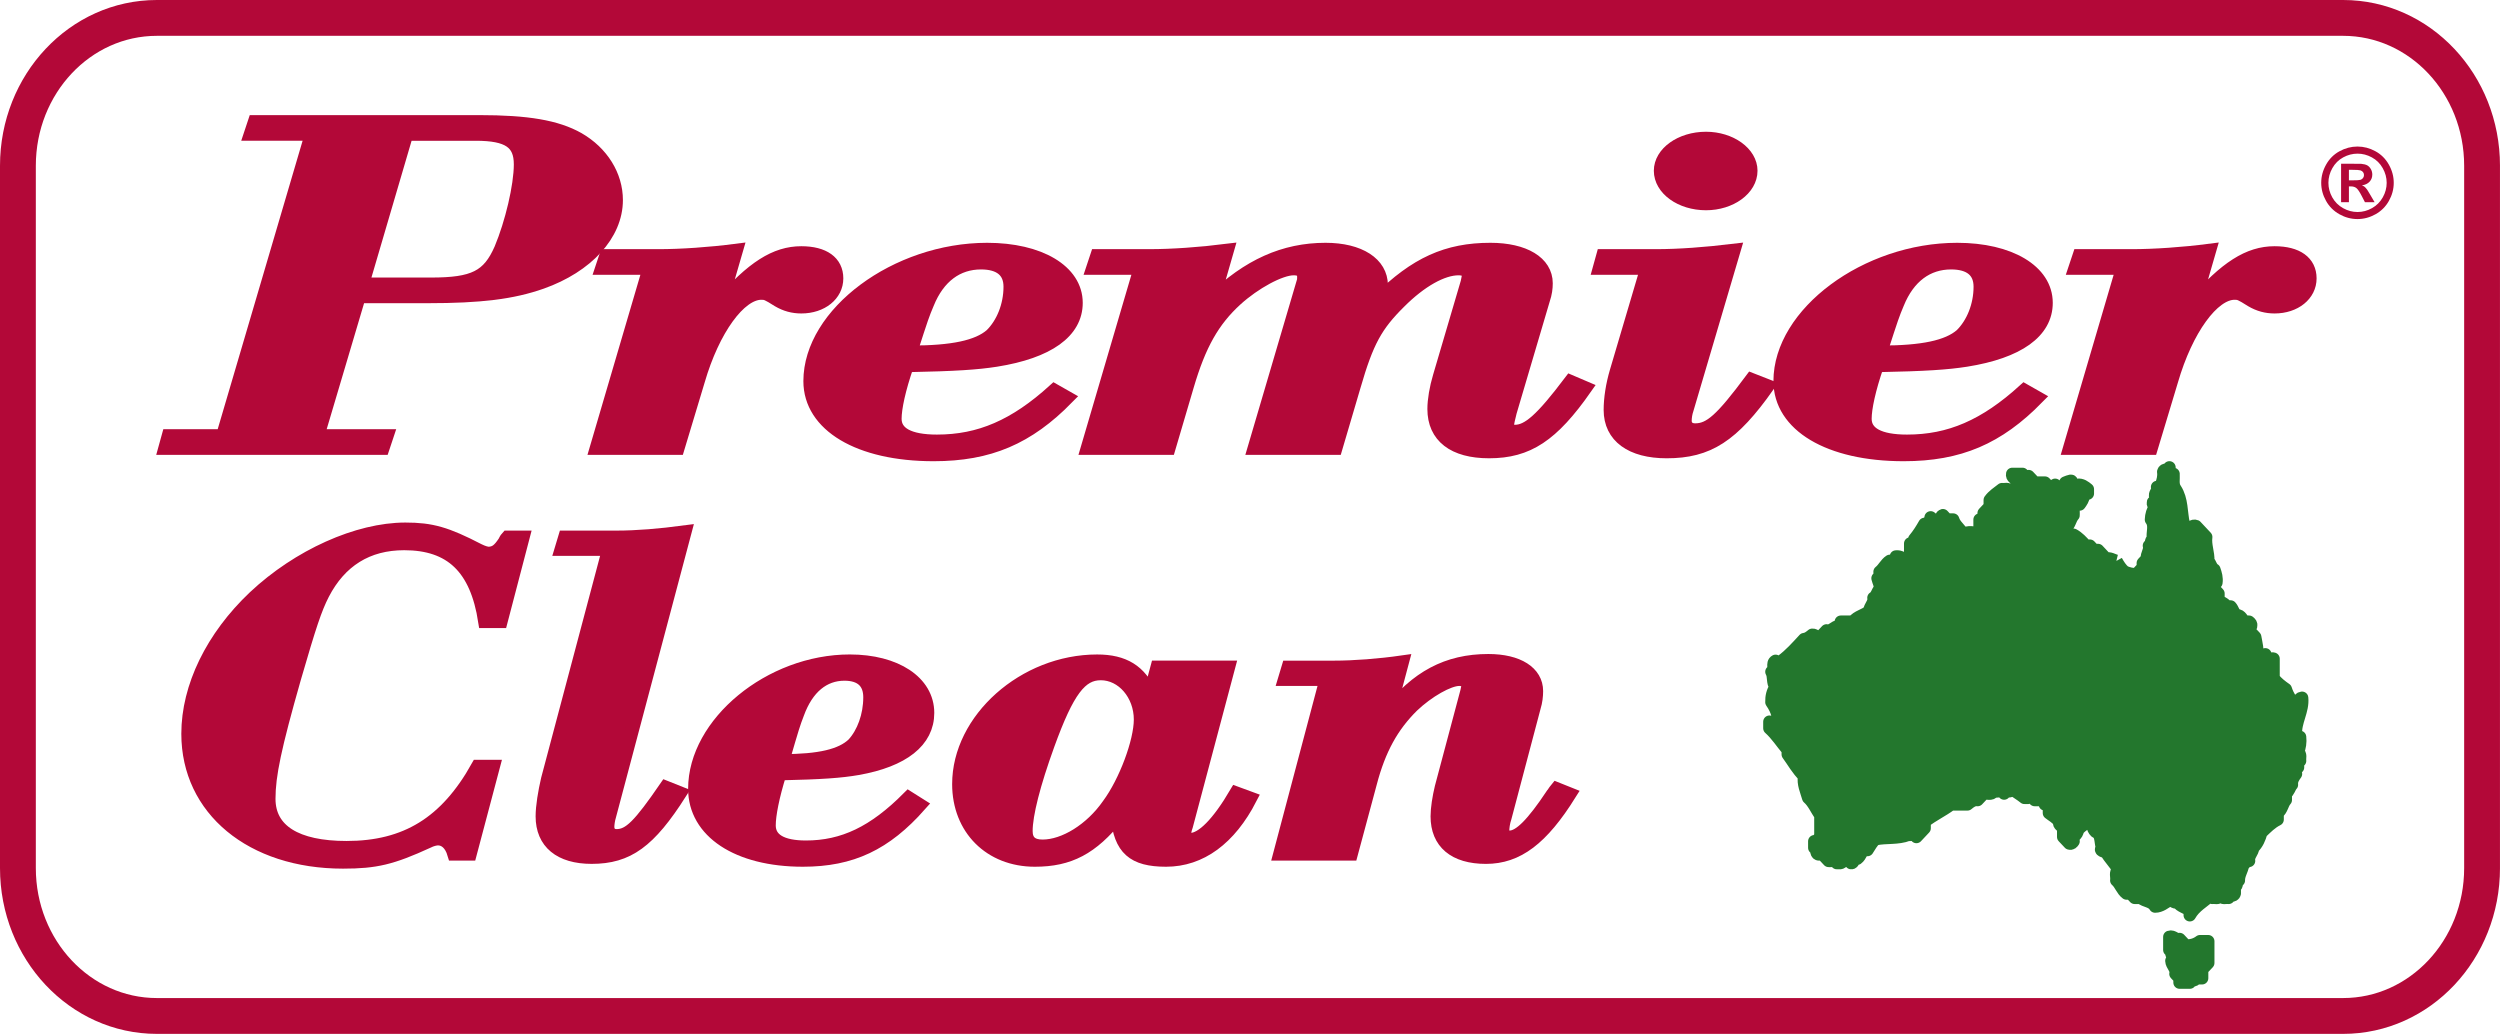
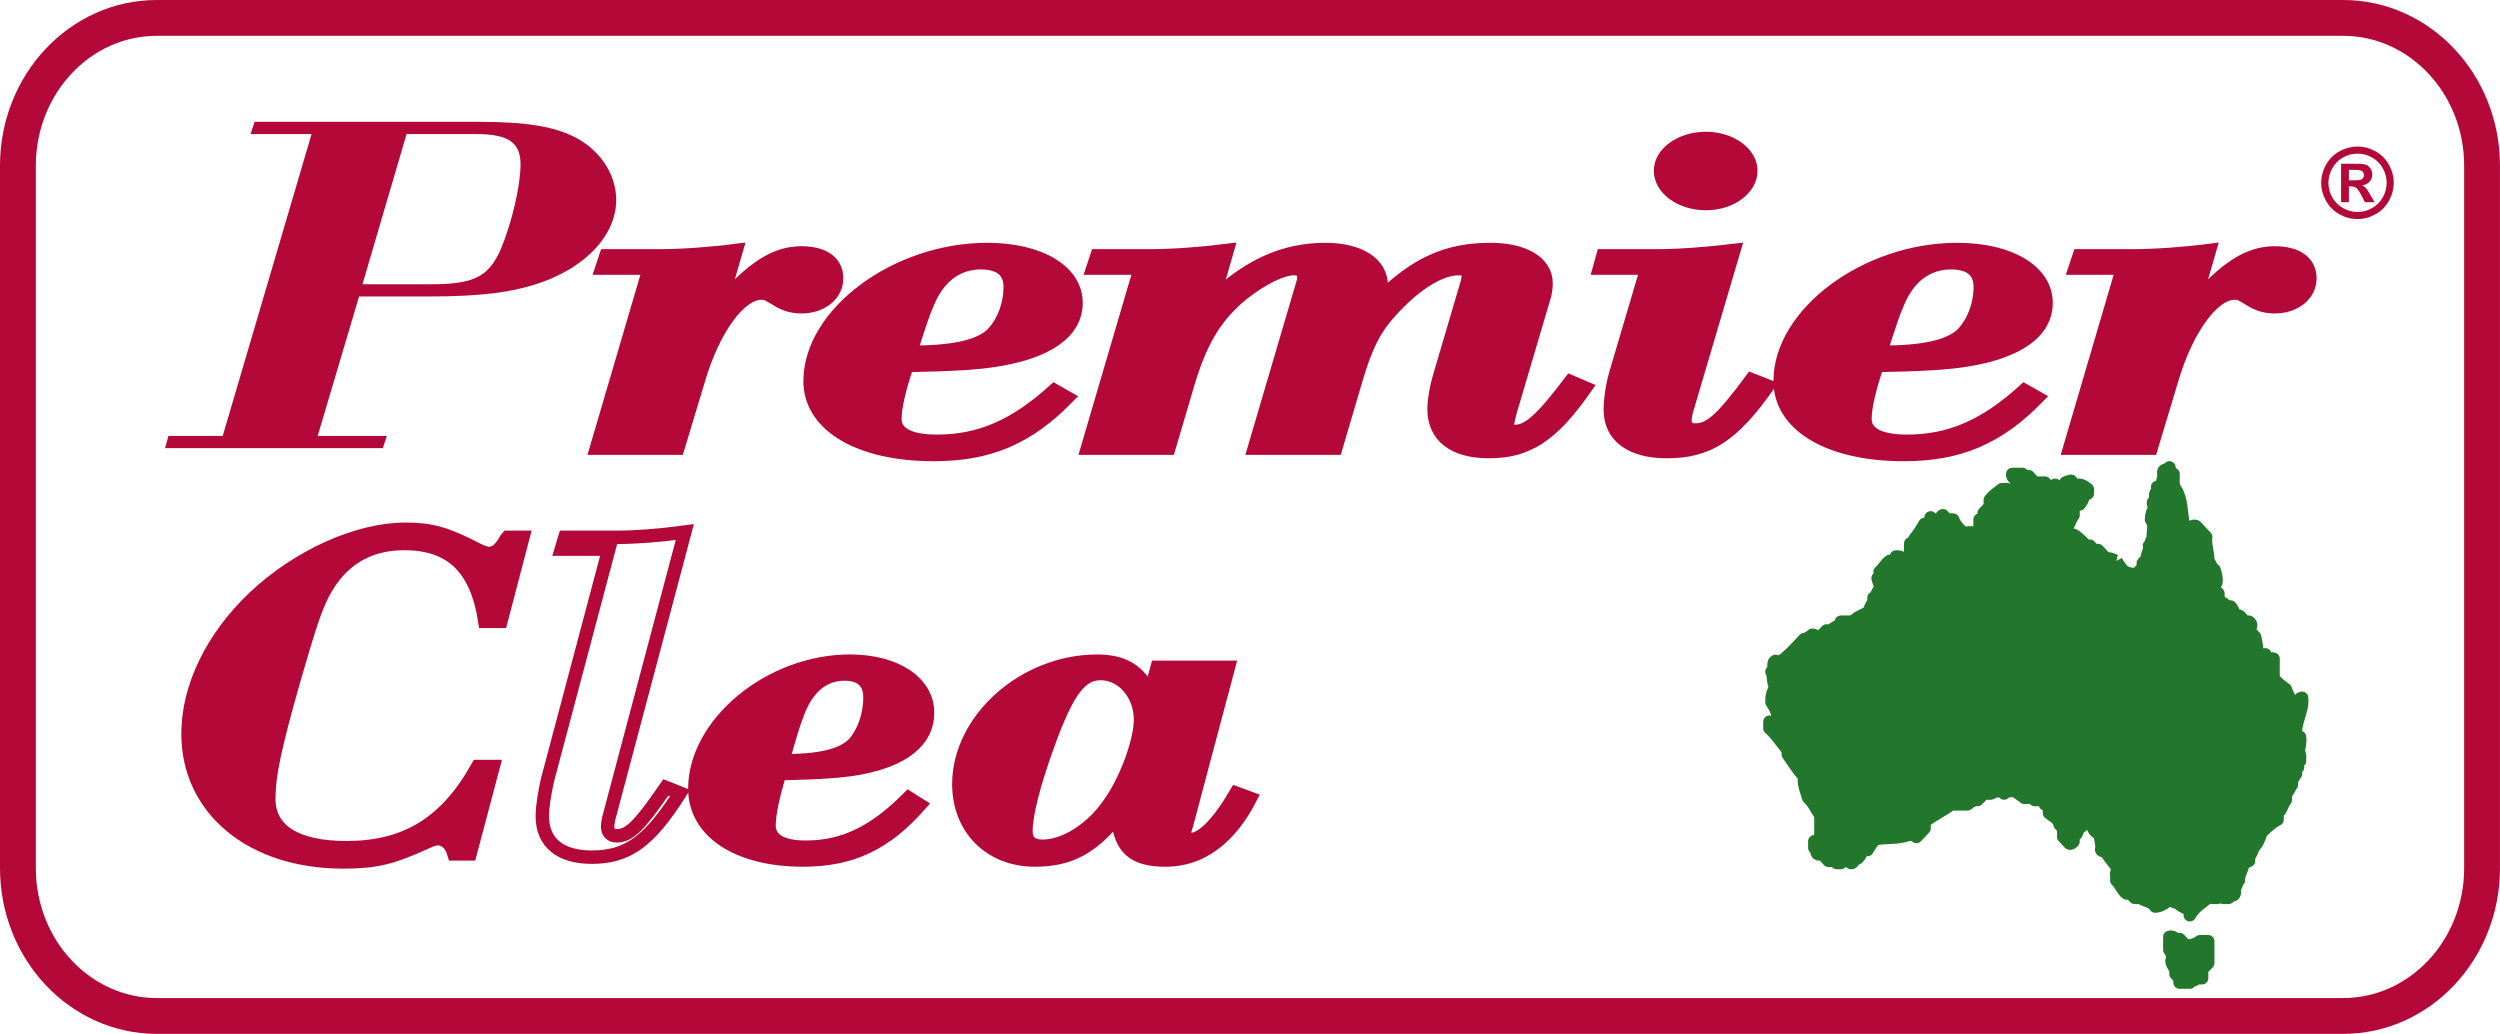
<svg xmlns="http://www.w3.org/2000/svg" xmlns:xlink="http://www.w3.org/1999/xlink" version="1.1" x="0px" y="0px" width="160.498px" height="66.375px" viewBox="0 0 160.498 66.375" style="enable-background:new 0 0 160.498 66.375;" xml:space="preserve">
  <style type="text/css">
	.st0{clip-path:url(#SVGID_3_);fill:none;stroke:#B30838;stroke-width:1.495;stroke-miterlimit:3.864;}
	.st1{clip-path:url(#SVGID_3_);fill:none;stroke:#B30838;stroke-width:2.3;stroke-miterlimit:3.864;}
	.st2{clip-path:url(#SVGID_4_);fill:#23772D;}
	.st3{clip-path:url(#SVGID_4_);fill:none;stroke:#23772D;stroke-width:0.805;stroke-linejoin:round;stroke-miterlimit:3;}
	.st4{clip-path:url(#SVGID_4_);fill-rule:evenodd;clip-rule:evenodd;fill:#B30838;}
	.st5{clip-path:url(#SVGID_4_);fill:none;stroke:#B30838;stroke-width:0.862;stroke-miterlimit:3.864;}
	.st6{clip-path:url(#SVGID_4_);fill:#B30838;}
	.st7{clip-path:url(#SVGID_6_);fill:none;stroke:#B30838;stroke-width:1.495;stroke-miterlimit:3.864;}
	.st8{clip-path:url(#SVGID_6_);fill:none;stroke:#B30838;stroke-width:2.3;stroke-miterlimit:3.864;}
	.st9{clip-path:url(#SVGID_8_);fill:#23772D;}
	.st10{clip-path:url(#SVGID_8_);fill:none;stroke:#23772D;stroke-width:0.805;stroke-linejoin:round;stroke-miterlimit:3;}
	.st11{clip-path:url(#SVGID_8_);fill-rule:evenodd;clip-rule:evenodd;fill:#B30838;}
	.st12{clip-path:url(#SVGID_8_);fill:none;stroke:#B30838;stroke-width:0.862;stroke-miterlimit:3.864;}
	.st13{clip-path:url(#SVGID_8_);fill:#B30838;}
</style>
  <defs>
</defs>
  <g>
    <g>
      <defs>
        <rect id="SVGID_2_" y="0.001" width="160.496" height="66.374" />
      </defs>
      <clipPath id="SVGID_3_">
        <use xlink:href="#SVGID_2_" style="overflow:visible;" />
      </clipPath>
      <path class="st0" d="M10.002,0.94h140.356c4.927,0,8.921,4.249,8.921,9.492V55.52c0,5.243-3.994,9.493-8.921,9.493H10.002    c-4.926,0-8.92-4.25-8.92-9.493V10.432C1.082,5.189,5.076,0.94,10.002,0.94z" />
      <path class="st1" d="M10.07,1.15h140.357c4.926,0,8.92,4.249,8.92,9.492v45.089c0,5.243-3.994,9.493-8.92,9.493H10.07    c-4.926,0-8.92-4.25-8.92-9.493V10.642C1.15,5.399,5.144,1.15,10.07,1.15z" />
    </g>
    <g>
      <defs>
        <rect id="SVGID_1_" width="160.498" height="66.375" />
      </defs>
      <clipPath id="SVGID_4_">
        <use xlink:href="#SVGID_1_" style="overflow:visible;" />
      </clipPath>
      <path class="st2" d="M135.868,36.011c0.143,0.26,0.299,0.508,0.523,0.698c0.254,0.103,0.51,0.185,0.787,0.139    c0.131-0.139,0.262-0.279,0.393-0.418v-0.28c0.087-0.093,0.175-0.185,0.262-0.279c-0.043-0.294,0.217-0.534,0.131-0.837    c0.205-0.057,0.057-0.363,0.262-0.419c-0.079-0.415,0.167-0.868-0.131-1.256c0.011-0.306,0.094-0.586,0.262-0.837    c-0.091-0.067-0.167-0.144-0.131-0.279c0.221,0.049,0.253-0.2,0.393-0.279c-0.063-0.098-0.135-0.178-0.262-0.14    c-0.017-0.202,0.219-0.337,0.131-0.558c0.127,0.038,0.199-0.041,0.262-0.139c0.097-0.27,0.174-0.543,0.131-0.838    c0.053-0.218,0.341-0.059,0.393-0.279v0.279c0.064,0.099,0.135,0.178,0.262,0.14c0.026,0.328-0.084,0.677,0.131,0.977    c0.436,0.675,0.353,1.487,0.524,2.232c0.087,0.093,0.175,0.186,0.262,0.279c0.19,0.017,0.317-0.233,0.524-0.14    c0.219,0.233,0.437,0.466,0.655,0.698c-0.071,0.524,0.159,1.017,0.131,1.536c0.157,0.164,0.182,0.437,0.394,0.558    c0.096,0.269,0.174,0.542,0.13,0.837c-0.185,0.09-0.121,0.266-0.13,0.419c0.086,0.093,0.174,0.186,0.262,0.279v0.419    c0.155,0.167,0.409,0.193,0.524,0.418h0.261c0.157,0.164,0.182,0.437,0.394,0.558c0.282-0.013,0.333,0.301,0.524,0.418h0.261    c0.092,0.068,0.167,0.144,0.132,0.28c-0.092,0.067-0.168,0.143-0.132,0.279c0.132,0.14,0.262,0.279,0.394,0.418    c0.072,0.416,0.187,0.825,0.13,1.256c0.065,0.098,0.135,0.178,0.263,0.14c0.087-0.093,0.175-0.186,0.261-0.279    c-0.046,0.234,0.187,0.269,0.263,0.418c0.063-0.097,0.134-0.179,0.262-0.139v1.256c0.221,0.284,0.498,0.497,0.786,0.697    c0.143,0.463,0.436,0.837,0.654,1.256c0.088-0.093,0.175-0.186,0.263-0.279c0.091-0.123-0.182-0.375,0.131-0.419    c0.086,0.832-0.461,1.544-0.394,2.372c0.064,0.098,0.136,0.178,0.263,0.14c0.038,0.337-0.012,0.662-0.132,0.976    c0.219,0.14,0.104,0.368,0.132,0.558c-0.186,0.089-0.122,0.268-0.132,0.419c-0.087,0.093-0.174,0.185-0.261,0.278    c0.043,0.048,0.087,0.094,0.13,0.141c-0.148,0.206-0.291,0.414-0.261,0.697c-0.158,0.165-0.182,0.437-0.393,0.559v0.418    c-0.223,0.245-0.238,0.637-0.525,0.837v0.419c-0.406,0.198-0.721,0.525-1.047,0.837c-0.105,0.368-0.246,0.713-0.525,0.977    c-0.018,0.303-0.321,0.505-0.262,0.837c-0.22-0.05-0.253,0.199-0.392,0.278c-0.051,0.337-0.275,0.622-0.262,0.978    c-0.206,0.054-0.057,0.363-0.263,0.418v0.419c-0.052,0.218-0.34,0.06-0.393,0.278c-0.178-0.03-0.393,0.094-0.524-0.139    c-0.13,0.233-0.345,0.109-0.524,0.139c-0.045-0.046-0.087-0.092-0.131-0.139c-0.443,0.41-0.997,0.69-1.31,1.256v-0.28    c-0.231-0.236-0.599-0.253-0.786-0.558c-0.207,0.094-0.334-0.156-0.524-0.139c-0.291,0.177-0.556,0.416-0.917,0.419    c-0.211-0.364-0.644-0.313-0.917-0.559h-0.393c-0.088-0.092-0.175-0.186-0.262-0.278h-0.262c-0.292-0.214-0.386-0.603-0.655-0.837    c0.045-0.233-0.113-0.509,0.131-0.698c-0.223-0.404-0.564-0.713-0.786-1.117c-0.318-0.083-0.394-0.139-0.262-0.278    c-0.096-0.324-0.057-0.688-0.262-0.977c-0.206,0.055-0.467-0.502-0.263-0.558c-0.009-0.152,0.055-0.33-0.13-0.419    c-0.249,0.351-0.668,0.488-0.917,0.837c0.02,0.279-0.381,0.378-0.262,0.698c-0.064,0.097-0.135,0.177-0.262,0.139    c-0.131-0.139-0.262-0.279-0.394-0.418v-0.558c-0.074-0.15-0.308-0.184-0.261-0.419c-0.169-0.252-0.431-0.38-0.655-0.558v-0.419    c-0.064-0.097-0.135-0.177-0.263-0.139c0.036-0.135-0.039-0.212-0.13-0.279h-0.524c-0.087-0.093-0.176-0.187-0.262-0.279    c-0.084,0.196-0.251,0.129-0.394,0.139c-0.25-0.205-0.531-0.36-0.785-0.558c-0.095,0.264-0.43,0.015-0.525,0.28    c-0.178-0.261-0.437-0.092-0.654-0.14c-0.179,0.258-0.437,0.091-0.655,0.14c-0.131,0.139-0.262,0.278-0.393,0.418    c-0.265-0.032-0.462,0.12-0.655,0.279h-1.048c-0.545,0.411-1.165,0.69-1.702,1.116v0.419c-0.175,0.186-0.349,0.372-0.524,0.558    c-0.132-0.233-0.346-0.11-0.525-0.139c-0.678,0.263-1.403,0.136-2.096,0.278c-0.237,0.179-0.357,0.459-0.524,0.698    c-0.044-0.047-0.086-0.093-0.131-0.139c-0.24,0.176-0.283,0.52-0.524,0.696c-0.258-0.109-0.183,0.313-0.393,0.28    c-0.131-0.233-0.345-0.11-0.524-0.139c-0.084,0.196-0.25,0.129-0.393,0.139c-0.131-0.233-0.346-0.11-0.524-0.139    c-0.131-0.141-0.261-0.28-0.393-0.419h-0.262c-0.205-0.055-0.056-0.363-0.262-0.418V54.01c0.22,0.049,0.254-0.2,0.393-0.279    v-1.395c-0.272-0.365-0.438-0.813-0.786-1.117c-0.129-0.456-0.343-0.894-0.262-1.395c-0.424-0.402-0.703-0.926-1.048-1.395V48.15    c-0.395-0.465-0.724-0.99-1.179-1.396v-0.418c0.206,0.055,0.056,0.362,0.261,0.418c0.186-0.089,0.123-0.266,0.132-0.418    c0.22-0.05,0.253,0.199,0.393,0.279c0.092-0.068,0.166-0.144,0.131-0.279c-0.131-0.14-0.262-0.279-0.393-0.419    c-0.072-0.311-0.216-0.582-0.393-0.837c-0.01-0.354,0.063-0.685,0.262-0.977c-0.222-0.284-0.092-0.676-0.262-0.976    c0.281-0.15-0.019-0.548,0.262-0.698v0.28c0.064,0.097,0.135,0.177,0.262,0.139c0.185-0.09,0.121-0.267,0.131-0.419    c0.539-0.397,0.985-0.901,1.441-1.395c0.209-0.021,0.366-0.151,0.524-0.279c0.189-0.017,0.317,0.233,0.524,0.139    c0.131-0.139,0.262-0.278,0.393-0.418c0.317,0.083,0.499-0.265,0.787-0.279c0.091-0.068,0.166-0.144,0.13-0.28h0.786    c0.272-0.363,0.735-0.402,1.048-0.697c0.018-0.304,0.322-0.506,0.262-0.837c0.212-0.122,0.236-0.393,0.393-0.558    c0.068-0.257-0.08-0.467-0.131-0.698c0.186-0.089,0.122-0.267,0.131-0.418c0.254-0.195,0.385-0.521,0.655-0.698    c-0.016,0.202,0.219,0.337,0.131,0.558c0.206,0.056,0.057,0.363,0.262,0.418c0.248-0.1,0.014-0.458,0.263-0.557    c-0.064-0.098-0.136-0.179-0.263-0.14v-0.559c0.266-0.031,0.462,0.122,0.656,0.28c0.205-0.055,0.057-0.363,0.262-0.418v-0.699    c0.142-0.01,0.309,0.058,0.393-0.139c-0.044-0.047-0.087-0.093-0.132-0.14c0.252-0.301,0.461-0.633,0.656-0.977    c0.087,0.093,0.174,0.186,0.261,0.279c0.092-0.068,0.167-0.144,0.132-0.279c-0.045-0.047-0.088-0.093-0.132-0.139    c0.092-0.068,0.167-0.144,0.132-0.28c0.094,0.264,0.43,0.015,0.523,0.28c0.206-0.056,0.057-0.363,0.263-0.419    c0.088,0.093,0.174,0.186,0.262,0.279h0.393c0.119,0.401,0.497,0.605,0.655,0.977c0.319-0.303,0.701-0.065,1.047-0.14    c0.044,0.047,0.087,0.093,0.131,0.14c0.185-0.089,0.121-0.267,0.131-0.419c-0.064-0.098-0.134-0.178-0.262-0.14v-0.418    c0.127,0.038,0.198-0.042,0.262-0.14V32.94c0.131-0.139,0.262-0.278,0.392-0.418v-0.419c0.212-0.296,0.513-0.48,0.786-0.697    c0.179,0.029,0.393-0.094,0.524,0.139c0.064-0.097,0.135-0.177,0.262-0.139c0.045,0.047,0.087,0.093,0.132,0.139    c0.154-0.167,0.409-0.193,0.523-0.418c0.046-0.235-0.188-0.27-0.262-0.418c-0.063,0.097-0.134,0.177-0.261,0.138    c-0.075-0.148-0.309-0.183-0.262-0.418h0.654c0.088,0.093,0.175,0.186,0.262,0.28c0.045-0.047,0.087-0.093,0.131-0.14    c0.132,0.14,0.262,0.278,0.394,0.418h0.654c0.088,0.094,0.175,0.186,0.263,0.279c0.142-0.01,0.309,0.058,0.393-0.139    c0.064,0.098,0.134,0.177,0.262,0.139c-0.036,0.136,0.039,0.212,0.131,0.279c0.22,0.05,0.253-0.199,0.393-0.279    c-0.092-0.067-0.167-0.143-0.131-0.279c0.276-0.11,0.476-0.197,0.392,0c0.011,0.307,0.094,0.587,0.262,0.837    c0.244-0.189,0.087-0.465,0.132-0.697c0.265-0.032,0.461,0.12,0.655,0.279v0.279c-0.127-0.038-0.199,0.041-0.262,0.139    c-0.02,0.223-0.142,0.39-0.262,0.559h-0.393c-0.092,0.067-0.168,0.143-0.132,0.279c0.186,0.089,0.122,0.266,0.132,0.418    c-0.223,0.245-0.238,0.637-0.524,0.837c0.205,0.056,0.056,0.363,0.262,0.419h0.262c0.311,0.17,0.55,0.431,0.786,0.698h0.262    c0.087,0.093,0.175,0.186,0.261,0.279h0.263c0.174,0.186,0.349,0.372,0.524,0.558C135.453,35.8,135.651,35.957,135.868,36.011" />
      <path class="st3" d="M135.868,36.011c0.143,0.26,0.299,0.508,0.523,0.698c0.254,0.103,0.51,0.185,0.787,0.139    c0.131-0.139,0.262-0.279,0.393-0.418v-0.28c0.087-0.093,0.175-0.185,0.262-0.279c-0.043-0.294,0.217-0.534,0.131-0.837    c0.205-0.057,0.057-0.363,0.262-0.419c-0.079-0.415,0.167-0.868-0.131-1.256c0.011-0.306,0.094-0.586,0.262-0.837    c-0.091-0.067-0.167-0.144-0.131-0.279c0.221,0.049,0.253-0.2,0.393-0.279c-0.063-0.098-0.135-0.178-0.262-0.14    c-0.017-0.202,0.219-0.337,0.131-0.558c0.127,0.038,0.199-0.041,0.262-0.139c0.097-0.27,0.174-0.543,0.131-0.838    c0.053-0.218,0.341-0.059,0.393-0.279v0.279c0.064,0.099,0.135,0.178,0.262,0.14c0.026,0.328-0.084,0.677,0.131,0.977    c0.436,0.675,0.353,1.487,0.524,2.232c0.087,0.093,0.175,0.186,0.262,0.279c0.19,0.017,0.317-0.233,0.524-0.14    c0.219,0.233,0.437,0.466,0.655,0.698c-0.071,0.524,0.159,1.017,0.131,1.536c0.157,0.164,0.182,0.437,0.394,0.558    c0.096,0.269,0.174,0.542,0.13,0.837c-0.185,0.09-0.121,0.266-0.13,0.419c0.086,0.093,0.174,0.186,0.262,0.279v0.419    c0.155,0.167,0.409,0.193,0.524,0.418h0.261c0.157,0.164,0.182,0.437,0.394,0.558c0.282-0.013,0.333,0.301,0.524,0.418h0.261    c0.092,0.068,0.167,0.144,0.132,0.28c-0.092,0.067-0.168,0.143-0.132,0.279c0.132,0.14,0.262,0.279,0.394,0.418    c0.072,0.416,0.187,0.825,0.13,1.256c0.065,0.098,0.135,0.178,0.263,0.14c0.087-0.093,0.175-0.186,0.261-0.279    c-0.046,0.234,0.187,0.269,0.263,0.418c0.063-0.097,0.134-0.179,0.262-0.139v1.256c0.221,0.284,0.498,0.497,0.786,0.697    c0.143,0.463,0.436,0.837,0.654,1.256c0.088-0.093,0.175-0.186,0.263-0.279c0.091-0.123-0.182-0.375,0.131-0.419    c0.086,0.832-0.461,1.544-0.394,2.372c0.064,0.098,0.136,0.178,0.263,0.14c0.038,0.337-0.012,0.662-0.132,0.976    c0.219,0.14,0.104,0.368,0.132,0.558c-0.186,0.089-0.122,0.268-0.132,0.419c-0.087,0.093-0.174,0.185-0.261,0.278    c0.043,0.048,0.087,0.094,0.13,0.141c-0.148,0.206-0.291,0.414-0.261,0.697c-0.158,0.165-0.182,0.437-0.393,0.559v0.418    c-0.223,0.245-0.238,0.637-0.525,0.837v0.419c-0.406,0.198-0.721,0.525-1.047,0.837c-0.105,0.368-0.246,0.713-0.525,0.977    c-0.018,0.303-0.321,0.505-0.262,0.837c-0.22-0.05-0.253,0.199-0.392,0.278c-0.051,0.337-0.275,0.622-0.262,0.978    c-0.206,0.054-0.057,0.363-0.263,0.418v0.419c-0.052,0.218-0.34,0.06-0.393,0.278c-0.178-0.03-0.393,0.094-0.524-0.139    c-0.13,0.233-0.345,0.109-0.524,0.139c-0.045-0.046-0.087-0.092-0.131-0.139c-0.443,0.41-0.997,0.69-1.31,1.256v-0.28    c-0.231-0.236-0.599-0.253-0.786-0.558c-0.207,0.094-0.334-0.156-0.524-0.139c-0.291,0.177-0.556,0.416-0.917,0.419    c-0.211-0.364-0.644-0.313-0.917-0.559h-0.393c-0.088-0.092-0.175-0.186-0.262-0.278h-0.262c-0.292-0.214-0.386-0.603-0.655-0.837    c0.045-0.233-0.113-0.509,0.131-0.698c-0.223-0.404-0.564-0.713-0.786-1.117c-0.318-0.083-0.394-0.139-0.262-0.278    c-0.096-0.324-0.057-0.688-0.262-0.977c-0.206,0.055-0.467-0.502-0.263-0.558c-0.009-0.152,0.055-0.33-0.13-0.419    c-0.249,0.351-0.668,0.488-0.917,0.837c0.02,0.279-0.381,0.378-0.262,0.698c-0.064,0.097-0.135,0.177-0.262,0.139    c-0.131-0.139-0.262-0.279-0.394-0.418v-0.558c-0.074-0.15-0.308-0.184-0.261-0.419c-0.169-0.252-0.431-0.38-0.655-0.558v-0.419    c-0.064-0.097-0.135-0.177-0.263-0.139c0.036-0.135-0.039-0.212-0.13-0.279h-0.524c-0.087-0.093-0.176-0.187-0.262-0.279    c-0.084,0.196-0.251,0.129-0.394,0.139c-0.25-0.205-0.531-0.36-0.785-0.558c-0.095,0.264-0.43,0.015-0.525,0.28    c-0.178-0.261-0.437-0.092-0.654-0.14c-0.179,0.258-0.437,0.091-0.655,0.14c-0.131,0.139-0.262,0.278-0.393,0.418    c-0.265-0.032-0.462,0.12-0.655,0.279h-1.048c-0.545,0.411-1.165,0.69-1.702,1.116v0.419c-0.175,0.186-0.349,0.372-0.524,0.558    c-0.132-0.233-0.346-0.11-0.525-0.139c-0.678,0.263-1.403,0.136-2.096,0.278c-0.237,0.179-0.357,0.459-0.524,0.698    c-0.044-0.047-0.086-0.093-0.131-0.139c-0.24,0.176-0.283,0.52-0.524,0.696c-0.258-0.109-0.183,0.313-0.393,0.28    c-0.131-0.233-0.345-0.11-0.524-0.139c-0.084,0.196-0.25,0.129-0.393,0.139c-0.131-0.233-0.346-0.11-0.524-0.139    c-0.131-0.141-0.261-0.28-0.393-0.419h-0.262c-0.205-0.055-0.056-0.363-0.262-0.418V54.01c0.22,0.049,0.254-0.2,0.393-0.279    v-1.395c-0.272-0.365-0.438-0.813-0.786-1.117c-0.129-0.456-0.343-0.894-0.262-1.395c-0.424-0.402-0.703-0.926-1.048-1.395V48.15    c-0.395-0.465-0.724-0.99-1.179-1.396v-0.418c0.206,0.055,0.056,0.362,0.261,0.418c0.186-0.089,0.123-0.266,0.132-0.418    c0.22-0.05,0.253,0.199,0.393,0.279c0.092-0.068,0.166-0.144,0.131-0.279c-0.131-0.14-0.262-0.279-0.393-0.419    c-0.072-0.311-0.216-0.582-0.393-0.837c-0.01-0.354,0.063-0.685,0.262-0.977c-0.222-0.284-0.092-0.676-0.262-0.976    c0.281-0.15-0.019-0.548,0.262-0.698v0.28c0.064,0.097,0.135,0.177,0.262,0.139c0.185-0.09,0.121-0.267,0.131-0.419    c0.539-0.397,0.985-0.901,1.441-1.395c0.209-0.021,0.366-0.151,0.524-0.279c0.189-0.017,0.317,0.233,0.524,0.139    c0.131-0.139,0.262-0.278,0.393-0.418c0.317,0.083,0.499-0.265,0.787-0.279c0.091-0.068,0.166-0.144,0.13-0.28h0.786    c0.272-0.363,0.735-0.402,1.048-0.697c0.018-0.304,0.322-0.506,0.262-0.837c0.212-0.122,0.236-0.393,0.393-0.558    c0.068-0.257-0.08-0.467-0.131-0.698c0.186-0.089,0.122-0.267,0.131-0.418c0.254-0.195,0.385-0.521,0.655-0.698    c-0.016,0.202,0.219,0.337,0.131,0.558c0.206,0.056,0.057,0.363,0.262,0.418c0.248-0.1,0.014-0.458,0.263-0.557    c-0.064-0.098-0.136-0.179-0.263-0.14v-0.559c0.266-0.031,0.462,0.122,0.656,0.28c0.205-0.055,0.057-0.363,0.262-0.418v-0.699    c0.142-0.01,0.309,0.058,0.393-0.139c-0.044-0.047-0.087-0.093-0.132-0.14c0.252-0.301,0.461-0.633,0.656-0.977    c0.087,0.093,0.174,0.186,0.261,0.279c0.092-0.068,0.167-0.144,0.132-0.279c-0.045-0.047-0.088-0.093-0.132-0.139    c0.092-0.068,0.167-0.144,0.132-0.28c0.094,0.264,0.43,0.015,0.523,0.28c0.206-0.056,0.057-0.363,0.263-0.419    c0.088,0.093,0.174,0.186,0.262,0.279h0.393c0.119,0.401,0.497,0.605,0.655,0.977c0.319-0.303,0.701-0.065,1.047-0.14    c0.044,0.047,0.087,0.093,0.131,0.14c0.185-0.089,0.121-0.267,0.131-0.419c-0.064-0.098-0.134-0.178-0.262-0.14v-0.418    c0.127,0.038,0.198-0.042,0.262-0.14V32.94c0.131-0.139,0.262-0.278,0.392-0.418v-0.419c0.212-0.296,0.513-0.48,0.786-0.697    c0.179,0.029,0.393-0.094,0.524,0.139c0.064-0.097,0.135-0.177,0.262-0.139c0.045,0.047,0.087,0.093,0.132,0.139    c0.154-0.167,0.409-0.193,0.523-0.418c0.046-0.235-0.188-0.27-0.262-0.418c-0.063,0.097-0.134,0.177-0.261,0.138    c-0.075-0.148-0.309-0.183-0.262-0.418h0.654c0.088,0.093,0.175,0.186,0.262,0.28c0.045-0.047,0.087-0.093,0.131-0.14    c0.132,0.14,0.262,0.278,0.394,0.418h0.654c0.088,0.094,0.175,0.186,0.263,0.279c0.142-0.01,0.309,0.058,0.393-0.139    c0.064,0.098,0.134,0.177,0.262,0.139c-0.036,0.136,0.039,0.212,0.131,0.279c0.22,0.05,0.253-0.199,0.393-0.279    c-0.092-0.067-0.167-0.143-0.131-0.279c0.276-0.11,0.476-0.197,0.392,0c0.011,0.307,0.094,0.587,0.262,0.837    c0.244-0.189,0.087-0.465,0.132-0.697c0.265-0.032,0.461,0.12,0.655,0.279v0.279c-0.127-0.038-0.199,0.041-0.262,0.139    c-0.02,0.223-0.142,0.39-0.262,0.559h-0.393c-0.092,0.067-0.168,0.143-0.132,0.279c0.186,0.089,0.122,0.266,0.132,0.418    c-0.223,0.245-0.238,0.637-0.524,0.837c0.205,0.056,0.056,0.363,0.262,0.419h0.262c0.311,0.17,0.55,0.431,0.786,0.698h0.262    c0.087,0.093,0.175,0.186,0.261,0.279h0.263c0.174,0.186,0.349,0.372,0.524,0.558C135.453,35.8,135.651,35.957,135.868,36.011" />
      <path class="st2" d="M140.322,60.707c0.333,0.009,0.644-0.068,0.917-0.279h0.525v1.394c-0.132,0.141-0.262,0.28-0.394,0.419V62.8    h-0.392c-0.053,0.218-0.341,0.06-0.393,0.278h-0.656V62.8c-0.087-0.094-0.174-0.186-0.262-0.279    c0.079-0.338-0.248-0.532-0.262-0.838c0.092-0.068,0.167-0.144,0.131-0.279c-0.205-0.056-0.056-0.362-0.262-0.419v-0.837    c0.245-0.089,0.411,0.23,0.655,0.141C140.061,60.428,140.191,60.566,140.322,60.707" />
      <path class="st3" d="M140.322,60.707c0.333,0.009,0.644-0.068,0.917-0.279h0.525v1.394c-0.132,0.141-0.262,0.28-0.394,0.419V62.8    h-0.392c-0.053,0.218-0.341,0.06-0.393,0.278h-0.656V62.8c-0.087-0.094-0.174-0.186-0.262-0.279    c0.079-0.338-0.248-0.532-0.262-0.838c0.092-0.068,0.167-0.144,0.131-0.279c-0.205-0.056-0.056-0.362-0.262-0.419v-0.837    c0.245-0.089,0.411,0.23,0.655,0.141C140.061,60.428,140.191,60.566,140.322,60.707z" />
      <path class="st4" d="M33.57,34.496h-0.991c-0.114,0.122-0.153,0.244-0.191,0.304c-0.343,0.518-0.572,0.701-0.991,0.732    c-0.152,0-0.381-0.061-0.686-0.214c-2.058-1.066-3.011-1.34-4.688-1.34c-3.049,0-6.861,1.706-9.682,4.357    c-2.706,2.559-4.269,5.758-4.269,8.774c0,4.845,4.079,8.226,9.949,8.226c2.096,0,3.125-0.243,5.45-1.31    c0.229-0.121,0.496-0.182,0.648-0.182c0.458,0,0.839,0.334,1.029,0.975h1.03l1.486-5.607h-0.991    c-2.02,3.626-4.612,5.21-8.424,5.21c-3.24,0-4.993-1.096-4.993-3.138c0-1.523,0.381-3.321,1.639-7.738    c0.991-3.413,1.334-4.449,1.83-5.424c1.105-2.132,2.859-3.229,5.222-3.229c3.011,0,4.65,1.554,5.183,4.997h1.03L33.57,34.496z" />
      <path class="st5" d="M33.57,34.496h-0.991c-0.114,0.122-0.153,0.244-0.191,0.304c-0.343,0.518-0.572,0.701-0.991,0.732    c-0.152,0-0.381-0.061-0.686-0.214c-2.058-1.066-3.011-1.34-4.688-1.34c-3.049,0-6.861,1.706-9.682,4.357    c-2.706,2.559-4.269,5.758-4.269,8.774c0,4.845,4.079,8.226,9.949,8.226c2.096,0,3.125-0.243,5.45-1.31    c0.229-0.121,0.496-0.182,0.648-0.182c0.458,0,0.839,0.334,1.029,0.975h1.03l1.486-5.607h-0.991    c-2.02,3.626-4.612,5.21-8.424,5.21c-3.24,0-4.993-1.096-4.993-3.138c0-1.523,0.381-3.321,1.639-7.738    c0.991-3.413,1.334-4.449,1.83-5.424c1.105-2.132,2.859-3.229,5.222-3.229c3.011,0,4.65,1.554,5.183,4.997h1.03L33.57,34.496z" />
-       <path class="st4" d="M42.745,50.551c-1.677,2.438-2.325,3.108-3.163,3.108c-0.344,0-0.572-0.213-0.572-0.579    c0-0.152,0.038-0.457,0.114-0.701l4.841-18.22c-1.601,0.213-3.087,0.336-4.383,0.336h-3.316l-0.229,0.761h3.049L35.16,50.034    c-0.19,0.822-0.343,1.736-0.343,2.376c0,1.675,1.143,2.619,3.164,2.619c2.325,0,3.697-1.005,5.679-4.113L42.745,50.551z" />
      <path class="st5" d="M42.745,50.551c-1.677,2.438-2.325,3.108-3.163,3.108c-0.344,0-0.572-0.213-0.572-0.579    c0-0.152,0.038-0.457,0.114-0.701l4.841-18.22c-1.601,0.213-3.087,0.336-4.383,0.336h-3.316l-0.229,0.761h3.049L35.16,50.034    c-0.19,0.822-0.343,1.736-0.343,2.376c0,1.675,1.143,2.619,3.164,2.619c2.325,0,3.697-1.005,5.679-4.113L42.745,50.551z" />
      <path class="st4" d="M58.33,51.221c-2.211,2.225-4.193,3.169-6.594,3.169c-1.563,0-2.364-0.487-2.364-1.401    c0-0.671,0.229-1.859,0.687-3.322c2.744-0.06,3.926-0.152,4.993-0.335c2.934-0.517,4.497-1.766,4.497-3.563    c0-1.981-2.058-3.322-4.993-3.322c-5.107,0-9.948,3.991-9.948,8.195c0,2.743,2.744,4.571,6.937,4.571    c3.125,0,5.298-1.037,7.509-3.535L58.33,51.221z M50.249,48.845c0.648-2.223,0.686-2.345,0.953-3.046    c0.61-1.676,1.677-2.529,3.011-2.529c1.067,0,1.639,0.518,1.639,1.493c0,1.188-0.419,2.315-1.067,3.016    C54.023,48.51,52.612,48.845,50.249,48.845" />
      <path class="st5" d="M58.33,51.221c-2.211,2.225-4.193,3.169-6.594,3.169c-1.563,0-2.364-0.487-2.364-1.401    c0-0.671,0.229-1.859,0.687-3.322c2.744-0.06,3.926-0.152,4.993-0.335c2.934-0.517,4.497-1.766,4.497-3.563    c0-1.981-2.058-3.322-4.993-3.322c-5.107,0-9.948,3.991-9.948,8.195c0,2.743,2.744,4.571,6.937,4.571    c3.125,0,5.298-1.037,7.509-3.535L58.33,51.221z M50.249,48.845c0.648-2.223,0.686-2.345,0.953-3.046    c0.61-1.676,1.677-2.529,3.011-2.529c1.067,0,1.639,0.518,1.639,1.493c0,1.188-0.419,2.315-1.067,3.016    C54.023,48.51,52.612,48.845,50.249,48.845z" />
      <path class="st4" d="M78.862,42.843h-4.574L73.83,44.55c-0.647-1.462-1.677-2.102-3.392-2.102c-4.688,0-8.88,3.747-8.88,7.89    c0,2.864,2.019,4.875,4.878,4.875c2.211,0,3.659-0.762,5.298-2.802c0.191,2.07,1.029,2.802,3.126,2.802    c2.21,0,4.078-1.371,5.412-3.96l-0.914-0.336c-1.144,1.951-2.173,2.987-2.936,2.987c-0.266,0-0.381-0.122-0.381-0.336    c0-0.153,0.038-0.335,0.115-0.548L78.862,42.843z M70.667,43.24c1.41,0,2.554,1.341,2.554,2.955c0,1.402-0.953,3.991-2.059,5.484    c-1.105,1.585-2.82,2.651-4.231,2.651c-0.723,0-1.067-0.335-1.067-0.975c0-1.067,0.496-3.017,1.411-5.545    C68.533,44.337,69.371,43.24,70.667,43.24" />
      <path class="st5" d="M78.862,42.843h-4.574L73.83,44.55c-0.647-1.462-1.677-2.102-3.392-2.102c-4.688,0-8.88,3.747-8.88,7.89    c0,2.864,2.019,4.875,4.878,4.875c2.211,0,3.659-0.762,5.298-2.802c0.191,2.07,1.029,2.802,3.126,2.802    c2.21,0,4.078-1.371,5.412-3.96l-0.914-0.336c-1.144,1.951-2.173,2.987-2.936,2.987c-0.266,0-0.381-0.122-0.381-0.336    c0-0.153,0.038-0.335,0.115-0.548L78.862,42.843z M70.667,43.24c1.41,0,2.554,1.341,2.554,2.955c0,1.402-0.953,3.991-2.059,5.484    c-1.105,1.585-2.82,2.651-4.231,2.651c-0.723,0-1.067-0.335-1.067-0.975c0-1.067,0.496-3.017,1.411-5.545    C68.533,44.337,69.371,43.24,70.667,43.24z" />
-       <path class="st4" d="M82.171,54.818h4.573l1.221-4.54c0.572-2.193,1.41-3.687,2.706-4.966c0.991-0.945,2.325-1.706,3.011-1.706    c0.306,0,0.572,0.151,0.572,0.366c0,0.09-0.038,0.243-0.076,0.426l-1.639,6.154c-0.153,0.64-0.267,1.34-0.267,1.859    c0,1.675,1.105,2.619,3.125,2.619s3.583-1.187,5.375-4.051l-0.839-0.336c-0.152,0.183-0.228,0.336-0.267,0.366    c-1.258,1.889-2.096,2.742-2.744,2.742c-0.305,0-0.457-0.152-0.457-0.396c0-0.213,0.038-0.548,0.152-0.884l1.868-7.068    c0.114-0.365,0.152-0.732,0.152-1.036c0-1.187-1.181-1.949-3.087-1.949c-2.63,0-4.612,1.066-6.403,3.382l0.876-3.291    c-1.486,0.213-3.087,0.335-4.384,0.335h-2.934l-0.229,0.762h2.668L82.171,54.818z" />
-       <path class="st5" d="M82.171,54.818h4.573l1.221-4.54c0.572-2.193,1.41-3.687,2.706-4.966c0.991-0.945,2.325-1.706,3.011-1.706    c0.306,0,0.572,0.151,0.572,0.366c0,0.09-0.038,0.243-0.076,0.426l-1.639,6.154c-0.153,0.64-0.267,1.34-0.267,1.859    c0,1.675,1.105,2.619,3.125,2.619s3.583-1.187,5.375-4.051l-0.839-0.336c-0.152,0.183-0.228,0.336-0.267,0.366    c-1.258,1.889-2.096,2.742-2.744,2.742c-0.305,0-0.457-0.152-0.457-0.396c0-0.213,0.038-0.548,0.152-0.884l1.868-7.068    c0.114-0.365,0.152-0.732,0.152-1.036c0-1.187-1.181-1.949-3.087-1.949c-2.63,0-4.612,1.066-6.403,3.382l0.876-3.291    c-1.486,0.213-3.087,0.335-4.384,0.335h-2.934l-0.229,0.762h2.668L82.171,54.818z" />
      <path class="st4" d="M23.052,19.034h4.399c3.398,0,5.444-0.251,7.317-0.911c2.918-1.036,4.791-3.078,4.791-5.277    c0-1.57-0.914-3.046-2.439-3.925c-1.394-0.786-3.267-1.1-6.359-1.1H16.345l-0.261,0.785h3.919l-5.705,19.38h-3.485l-0.217,0.785    h13.981l0.261-0.785h-4.443L23.052,19.034z M23.27,18.249l2.831-9.643h4.442c2.091,0,2.875,0.534,2.875,1.948    c0,1.382-0.566,3.769-1.263,5.433c-0.784,1.791-1.742,2.262-4.486,2.262H23.27z" />
-       <path class="st5" d="M23.052,19.034h4.399c3.398,0,5.444-0.251,7.317-0.911c2.918-1.036,4.791-3.078,4.791-5.277    c0-1.57-0.914-3.046-2.439-3.925c-1.394-0.786-3.267-1.1-6.359-1.1H16.345l-0.261,0.785h3.919l-5.705,19.38h-3.485l-0.217,0.785    h13.981l0.261-0.785h-4.443L23.052,19.034z M23.27,18.249l2.831-9.643h4.442c2.091,0,2.875,0.534,2.875,1.948    c0,1.382-0.566,3.769-1.263,5.433c-0.784,1.791-1.742,2.262-4.486,2.262H23.27z" />
      <path class="st4" d="M47.263,16.081c-1.698,0.22-3.528,0.346-5.008,0.346h-3.354l-0.261,0.785h3.048L38.291,28.77h5.227    l1.306-4.334c0.958-3.298,2.657-5.622,4.051-5.622c0.304,0,0.392,0.032,1.088,0.471c0.48,0.283,0.958,0.408,1.481,0.408    c1.307,0,2.265-0.785,2.265-1.821c0-1.037-0.827-1.634-2.265-1.634c-1.655,0-3.136,0.942-5.183,3.298L47.263,16.081z" />
      <path class="st5" d="M47.263,16.081c-1.698,0.22-3.528,0.346-5.008,0.346h-3.354l-0.261,0.785h3.048L38.291,28.77h5.227    l1.306-4.334c0.958-3.298,2.657-5.622,4.051-5.622c0.304,0,0.392,0.032,1.088,0.471c0.48,0.283,0.958,0.408,1.481,0.408    c1.307,0,2.265-0.785,2.265-1.821c0-1.037-0.827-1.634-2.265-1.634c-1.655,0-3.136,0.942-5.183,3.298L47.263,16.081z" />
      <path class="st4" d="M67.686,25.065c-2.526,2.292-4.791,3.266-7.535,3.266c-1.785,0-2.7-0.502-2.7-1.444    c0-0.691,0.261-1.916,0.784-3.424c3.136-0.063,4.486-0.157,5.706-0.346c3.353-0.533,5.139-1.821,5.139-3.674    c0-2.042-2.352-3.424-5.705-3.424c-5.837,0-11.368,4.115-11.368,8.449c0,2.827,3.136,4.711,7.927,4.711    c3.571,0,6.054-1.068,8.58-3.643L67.686,25.065z M58.453,22.615c0.74-2.293,0.784-2.419,1.089-3.141    c0.697-1.727,1.916-2.607,3.44-2.607c1.22,0,1.873,0.534,1.873,1.539c0,1.225-0.479,2.387-1.219,3.11    C62.765,22.269,61.153,22.615,58.453,22.615" />
      <path class="st5" d="M67.686,25.065c-2.526,2.292-4.791,3.266-7.535,3.266c-1.785,0-2.7-0.502-2.7-1.444    c0-0.691,0.261-1.916,0.784-3.424c3.136-0.063,4.486-0.157,5.706-0.346c3.353-0.533,5.139-1.821,5.139-3.674    c0-2.042-2.352-3.424-5.705-3.424c-5.837,0-11.368,4.115-11.368,8.449c0,2.827,3.136,4.711,7.927,4.711    c3.571,0,6.054-1.068,8.58-3.643L67.686,25.065z M58.453,22.615c0.74-2.293,0.784-2.419,1.089-3.141    c0.697-1.727,1.916-2.607,3.44-2.607c1.22,0,1.873,0.534,1.873,1.539c0,1.225-0.479,2.387-1.219,3.11    C62.765,22.269,61.153,22.615,58.453,22.615z" />
      <path class="st4" d="M69.812,28.77h5.227l1.176-3.989c0.783-2.669,1.655-4.208,3.135-5.559c1.176-1.068,2.831-1.979,3.702-1.979    c0.436,0,0.654,0.157,0.654,0.534c0,0.157,0,0.22-0.044,0.346L80.526,28.77h5.227l1.176-3.989    c0.828-2.858,1.393-3.894,2.918-5.402c1.35-1.351,2.745-2.136,3.789-2.136c0.392,0,0.653,0.157,0.653,0.377    c0,0.094-0.044,0.283-0.087,0.503l-1.786,6.061c-0.217,0.723-0.348,1.508-0.348,2.073c0,1.759,1.263,2.733,3.529,2.733    c2.482,0,4.05-1.037,6.183-4.083l-0.957-0.409c-1.83,2.419-2.701,3.204-3.571,3.204c-0.306,0-0.48-0.157-0.48-0.377    c0-0.22,0.088-0.503,0.174-0.879l2.135-7.224c0.13-0.377,0.174-0.723,0.174-1.037c0-1.319-1.394-2.167-3.572-2.167    c-2.787,0-4.791,0.911-7.143,3.235c0.088-0.345,0.131-0.722,0.131-0.942c0-1.382-1.393-2.293-3.571-2.293    c-2.657,0-4.966,1.037-7.23,3.235l0.914-3.172c-1.742,0.219-3.528,0.345-5.009,0.345h-3.353l-0.261,0.786h3.048L69.812,28.77z" />
      <path class="st5" d="M69.812,28.77h5.227l1.176-3.989c0.783-2.669,1.655-4.208,3.135-5.559c1.176-1.068,2.831-1.979,3.702-1.979    c0.436,0,0.654,0.157,0.654,0.534c0,0.157,0,0.22-0.044,0.346L80.526,28.77h5.227l1.176-3.989    c0.828-2.858,1.393-3.894,2.918-5.402c1.35-1.351,2.745-2.136,3.789-2.136c0.392,0,0.653,0.157,0.653,0.377    c0,0.094-0.044,0.283-0.087,0.503l-1.786,6.061c-0.217,0.723-0.348,1.508-0.348,2.073c0,1.759,1.263,2.733,3.529,2.733    c2.482,0,4.05-1.037,6.183-4.083l-0.957-0.409c-1.83,2.419-2.701,3.204-3.571,3.204c-0.306,0-0.48-0.157-0.48-0.377    c0-0.22,0.088-0.503,0.174-0.879l2.135-7.224c0.13-0.377,0.174-0.723,0.174-1.037c0-1.319-1.394-2.167-3.572-2.167    c-2.787,0-4.791,0.911-7.143,3.235c0.088-0.345,0.131-0.722,0.131-0.942c0-1.382-1.393-2.293-3.571-2.293    c-2.657,0-4.966,1.037-7.23,3.235l0.914-3.172c-1.742,0.219-3.528,0.345-5.009,0.345h-3.353l-0.261,0.786h3.048L69.812,28.77z" />
      <path class="st4" d="M112.443,24.373c-1.917,2.576-2.657,3.236-3.615,3.236c-0.392,0-0.653-0.22-0.653-0.597    c0-0.22,0.043-0.503,0.13-0.754l3.005-10.177c-1.829,0.22-3.528,0.346-5.008,0.346h-3.397l-0.218,0.786h3.049l-1.96,6.627    c-0.261,0.879-0.392,1.759-0.392,2.481c0,1.696,1.35,2.67,3.615,2.67c2.657,0,4.225-1.005,6.489-4.209L112.443,24.373z     M109.525,8.889c-1.612,0-2.919,0.942-2.919,2.073c0,1.162,1.307,2.105,2.919,2.105c1.567,0,2.875-0.943,2.875-2.105    C112.4,9.831,111.092,8.889,109.525,8.889" />
      <path class="st5" d="M112.443,24.373c-1.917,2.576-2.657,3.236-3.615,3.236c-0.392,0-0.653-0.22-0.653-0.597    c0-0.22,0.043-0.503,0.13-0.754l3.005-10.177c-1.829,0.22-3.528,0.346-5.008,0.346h-3.397l-0.218,0.786h3.049l-1.96,6.627    c-0.261,0.879-0.392,1.759-0.392,2.481c0,1.696,1.35,2.67,3.615,2.67c2.657,0,4.225-1.005,6.489-4.209L112.443,24.373z     M109.525,8.889c-1.612,0-2.919,0.942-2.919,2.073c0,1.162,1.307,2.105,2.919,2.105c1.567,0,2.875-0.943,2.875-2.105    C112.4,9.831,111.092,8.889,109.525,8.889z" />
      <path class="st4" d="M129.962,25.065c-2.525,2.292-4.789,3.266-7.533,3.266c-1.785,0-2.701-0.502-2.701-1.444    c0-0.691,0.262-1.916,0.784-3.424c3.136-0.063,4.486-0.157,5.706-0.346c3.352-0.533,5.137-1.821,5.137-3.674    c0-2.042-2.351-3.424-5.703-3.424c-5.837,0-11.368,4.115-11.368,8.449c0,2.827,3.136,4.711,7.927,4.711    c3.572,0,6.053-1.068,8.579-3.643L129.962,25.065z M120.73,22.615c0.741-2.293,0.784-2.419,1.088-3.141    c0.698-1.727,1.917-2.607,3.442-2.607c1.219,0,1.872,0.534,1.872,1.539c0,1.225-0.479,2.387-1.219,3.11    C125.042,22.269,123.431,22.615,120.73,22.615" />
      <path class="st5" d="M129.962,25.065c-2.525,2.292-4.789,3.266-7.533,3.266c-1.785,0-2.701-0.502-2.701-1.444    c0-0.691,0.262-1.916,0.784-3.424c3.136-0.063,4.486-0.157,5.706-0.346c3.352-0.533,5.137-1.821,5.137-3.674    c0-2.042-2.351-3.424-5.703-3.424c-5.837,0-11.368,4.115-11.368,8.449c0,2.827,3.136,4.711,7.927,4.711    c3.572,0,6.053-1.068,8.579-3.643L129.962,25.065z M120.73,22.615c0.741-2.293,0.784-2.419,1.088-3.141    c0.698-1.727,1.917-2.607,3.442-2.607c1.219,0,1.872,0.534,1.872,1.539c0,1.225-0.479,2.387-1.219,3.11    C125.042,22.269,123.431,22.615,120.73,22.615z" />
      <path class="st4" d="M141.845,16.081c-1.699,0.22-3.528,0.346-5.009,0.346h-3.353l-0.262,0.785h3.049l-3.397,11.558h5.227    l1.306-4.334c0.958-3.298,2.657-5.622,4.05-5.622c0.306,0,0.393,0.032,1.09,0.471c0.479,0.283,0.958,0.408,1.48,0.408    c1.307,0,2.266-0.785,2.266-1.821c0-1.037-0.829-1.634-2.266-1.634c-1.655,0-3.135,0.942-5.183,3.298L141.845,16.081z" />
      <path class="st5" d="M141.845,16.081c-1.699,0.22-3.528,0.346-5.009,0.346h-3.353l-0.262,0.785h3.049l-3.397,11.558h5.227    l1.306-4.334c0.958-3.298,2.657-5.622,4.05-5.622c0.306,0,0.393,0.032,1.09,0.471c0.479,0.283,0.958,0.408,1.48,0.408    c1.307,0,2.266-0.785,2.266-1.821c0-1.037-0.829-1.634-2.266-1.634c-1.655,0-3.135,0.942-5.183,3.298L141.845,16.081z" />
      <path class="st6" d="M151.348,9.408c0.399,0,0.782,0.1,1.148,0.3c0.367,0.199,0.655,0.485,0.865,0.858    c0.21,0.373,0.315,0.763,0.315,1.17c0,0.405-0.103,0.791-0.309,1.159c-0.205,0.368-0.493,0.655-0.86,0.86    c-0.367,0.206-0.754,0.309-1.159,0.309c-0.405,0-0.792-0.103-1.159-0.309c-0.368-0.205-0.655-0.492-0.86-0.86    c-0.206-0.368-0.309-0.754-0.309-1.159c0-0.407,0.105-0.797,0.315-1.17c0.209-0.373,0.498-0.659,0.864-0.858    C150.566,9.508,150.949,9.408,151.348,9.408 M151.351,9.864c-0.32,0-0.627,0.08-0.921,0.24c-0.293,0.16-0.525,0.39-0.694,0.69    c-0.169,0.3-0.254,0.614-0.254,0.942c0,0.326,0.083,0.637,0.247,0.933c0.166,0.296,0.396,0.527,0.692,0.693    c0.296,0.166,0.606,0.249,0.93,0.249c0.326,0,0.637-0.083,0.931-0.249c0.295-0.166,0.526-0.397,0.692-0.693    c0.166-0.296,0.249-0.607,0.249-0.933c0-0.328-0.085-0.642-0.254-0.942c-0.169-0.3-0.401-0.53-0.696-0.69    C151.978,9.944,151.671,9.864,151.351,9.864 M150.296,12.982v-2.471h0.502c0.47,0,0.733,0.002,0.79,0.006    c0.166,0.015,0.295,0.048,0.388,0.099c0.092,0.052,0.168,0.131,0.23,0.237c0.062,0.107,0.093,0.225,0.093,0.354    c0,0.179-0.058,0.331-0.175,0.458c-0.116,0.126-0.28,0.205-0.491,0.235c0.075,0.028,0.133,0.059,0.174,0.093    c0.04,0.033,0.096,0.096,0.167,0.19c0.018,0.024,0.079,0.124,0.182,0.301l0.292,0.498h-0.62l-0.207-0.401    c-0.139-0.27-0.255-0.439-0.346-0.509s-0.206-0.105-0.346-0.105h-0.131v1.015H150.296z M150.798,11.578h0.204    c0.289,0,0.469-0.011,0.539-0.033c0.07-0.023,0.125-0.062,0.165-0.118c0.041-0.055,0.061-0.118,0.061-0.189    c0-0.069-0.02-0.13-0.059-0.184c-0.04-0.054-0.096-0.092-0.169-0.116c-0.073-0.023-0.252-0.035-0.537-0.035h-0.204V11.578z" />
    </g>
  </g>
</svg>